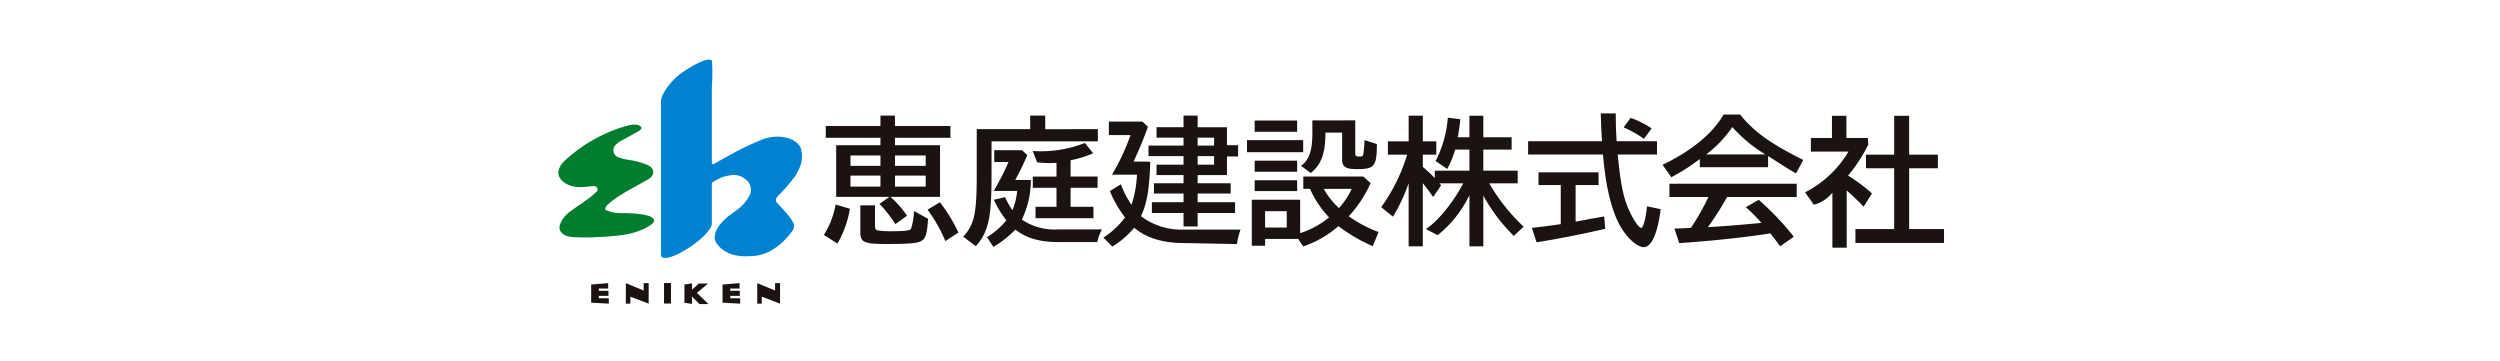
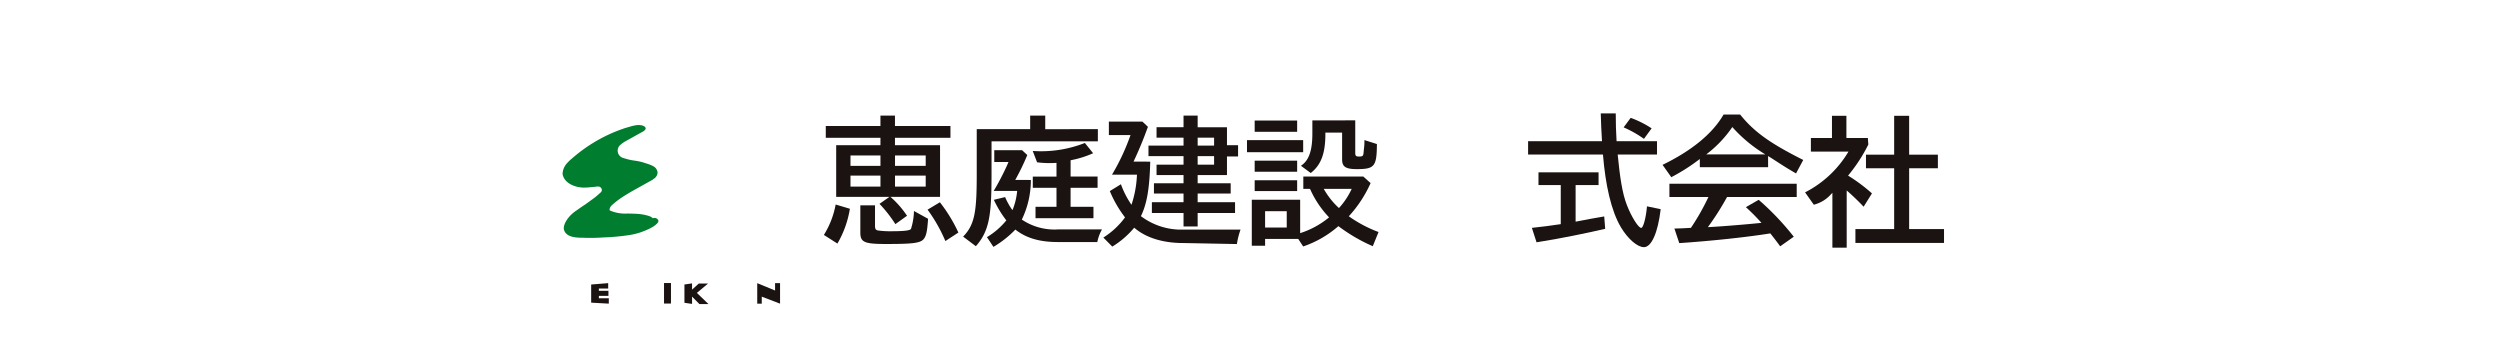
<svg xmlns="http://www.w3.org/2000/svg" width="492" height="71" viewBox="0 0 492 71">
  <g id="グループ_2397" data-name="グループ 2397" transform="translate(-1202 -2256)">
    <rect id="長方形_502" data-name="長方形 502" width="492" height="71" transform="translate(1202 2256)" fill="#fff" />
    <g id="グループ_2391" data-name="グループ 2391" transform="translate(1311.857 2267.747)">
      <g id="グループ_2338" data-name="グループ 2338" transform="translate(52.278 11.002)">
        <path id="パス_2205" data-name="パス 2205" d="M254.9,297.482a17.131,17.131,0,0,0,2.319-5.986l2.8.836a19.844,19.844,0,0,1-2.454,6.849Zm11.136-19.118H255.273v-2.319h10.759V274h2.858v2.049h10.92v2.319h-10.92v1.456h8.871v10.165H268a18.46,18.46,0,0,1,3.263,3.721l-2.292,1.645a25.427,25.427,0,0,0-3.128-3.991l1.968-1.376H257.323V279.821h8.709Zm-5.9,3.479v2.049h5.9v-2.049Zm0,3.964v2.157h5.9v-2.157Zm4.826,5.851v3.937c0,.7.108.89.54,1a16.206,16.206,0,0,0,2.534.161c2.373,0,3.79-.108,4.006-.458a12.559,12.559,0,0,0,.587-3.527l2.774,1.533c-.152,2.372-.341,3.288-.8,3.909-.62.89-2.2,1.052-7.485,1.052-4.287,0-5.042-.351-5.042-2.265v-5.339Zm3.937-7.766h6.04v-2.049h-6.04Zm0,4.072h6.04v-2.157h-6.04Z" transform="translate(-254.896 -273.996)" fill="#1a1311" />
        <path id="パス_2206" data-name="パス 2206" d="M338.455,276.665v2.4H317.531v6.283c0,8.224-.4,11.3-3.086,14.353l-2.508-1.888c2.357-2.408,2.681-5.078,2.681-12.466v-8.683h10.516V274H328.1v2.669Zm-13.185,10a17.777,17.777,0,0,1-1.78,7.793,11.473,11.473,0,0,0,7.092,1.941h8.682a8.357,8.357,0,0,0-.917,2.481h-7.793c-3.559,0-6.229-.782-8.332-2.454a20.448,20.448,0,0,1-4.318,3.407l-1.277-1.916a14.646,14.646,0,0,0,3.816-3.3,21.188,21.188,0,0,1-2.458-4.047l2.216-.537a13.4,13.4,0,0,0,1.321,2.4l.135.162a13.138,13.138,0,0,0,.917-3.775h-4.618a51.811,51.811,0,0,0,2.562-4.881l.351-.809h-2.8v-2.319h5.474l1.025.944a46.757,46.757,0,0,1-2.373,4.907Zm7.82-.674H338.4v2.211h-5.312v3.748h4.5v2.238H326.187v-2.238h4.126v-3.748h-4.665V286h4.665v-2.7a19.46,19.46,0,0,1-3.819-.111l-.855-2.232a23.594,23.594,0,0,0,10.261-1.575l1.618,2.022a19.888,19.888,0,0,1-4.428,1.382Z" transform="translate(-284.531 -273.996)" fill="#1a1311" />
        <path id="パス_2207" data-name="パス 2207" d="M378.61,283.057c-.135,5.285-.647,8.278-1.834,10.732a13.155,13.155,0,0,0,8.386,2.643H396.38a15.764,15.764,0,0,0-.719,2.844l-10.552-.2c-4.045,0-7.388-1.052-9.653-3.02a17.333,17.333,0,0,1-4.317,3.722L369.384,298a15.7,15.7,0,0,0,4.265-3.971,22.7,22.7,0,0,1-2.993-5.177l2.184-1.348a17.517,17.517,0,0,0,2.077,4.045,21.254,21.254,0,0,0,1.079-5.932h-4.908a43.1,43.1,0,0,0,3.64-7.793h-4.26v-2.643h6.606l1.079,1.024c-.863,2.4-1.753,4.557-2.831,6.849Zm9.33,4.26h6.5v2.022h-6.5v1.7H395.3v2.13H387.94v2.643h-2.778v-2.643h-6.229v-2.13h6.229v-1.7h-5.824v-2.022h5.824V285.7H379.85v-2.049h5.312v-1.672h-6.9V279.9h6.9v-1.564H379.85v-2.05h5.312V274h2.778v2.292h5.77v3.533h2.184v2.211H393.71V285.7h-5.77Zm3.236-7.415v-1.564H387.94V279.9Zm0,3.748v-1.672H387.94v1.672Z" transform="translate(-314.377 -273.996)" fill="#1a1311" />
        <path id="パス_2208" data-name="パス 2208" d="M439.272,279.843v2.373H428.216v-2.373Zm-.593,19.442h-6.9v1.348H429.16v-9.06h9.518Zm-.593-23.3V278.2h-8.359v-2.211Zm0,7.9v2.184h-8.359v-2.184Zm0,3.856v2.13h-8.359v-2.13Zm-6.309,9.3h4.26v-3.209h-4.26Zm20.763-8.737a24.245,24.245,0,0,1-4.288,6.526,25.261,25.261,0,0,0,5.852,3.1l-1.136,2.788a32.966,32.966,0,0,1-6.764-3.947,20.588,20.588,0,0,1-6.933,4l-1.537-2.346a17.219,17.219,0,0,0,6.637-3.379,19.47,19.47,0,0,1-3.749-5.608H439.3v-2.427h11.81Zm-3.02-12.35v6.418c0,.566.162.7.728.7.755,0,.863-.108.917-.863.081-.809.135-1.267.135-1.375.027-.4.027-.647.027-1l2.454.782c-.027,4.4-.458,4.934-3.936,4.934-2.211,0-2.912-.458-2.912-1.915V278.36h-3.29v.27c0,3.856-.863,6.121-2.885,7.685l-1.928-1.423c1.645-1.078,2.251-3.134,2.251-6.37V275.96Zm-6.2,13.483a15.384,15.384,0,0,0,2.993,3.775,14.729,14.729,0,0,0,2.508-3.775Z" transform="translate(-344.942 -275.016)" fill="#1a1311" />
      </g>
      <path id="パス_2209" data-name="パス 2209" d="M300.878,317.13a30.172,30.172,0,0,0-3.505-6.175L299.8,309.5a29.709,29.709,0,0,1,3.64,5.96Z" transform="translate(-224.687 -281.44)" fill="#1a1311" />
      <g id="グループ_2342" data-name="グループ 2342" transform="translate(161.969 10.573)">
        <g id="グループ_2341" data-name="グループ 2341">
          <g id="グループ_2340" data-name="グループ 2340">
            <g id="グループ_2339" data-name="グループ 2339">
-               <path id="パス_2210" data-name="パス 2210" d="M500.555,289.671a22.377,22.377,0,0,1-6.252,7.875l-2.323-1.2c2.517-1.624,5.489-5.432,7.357-9h-4.682c.109.136.162.19.325.406l-1.57,2.3c-.7-1.028-1.353-1.921-2.03-2.733v12.434h-2.788V287.317a33.715,33.715,0,0,1-3.085,6.6l-2.309-1.882a35,35,0,0,0,5.1-10.323h-3.789V279.09h4.087v-5.049h2.788v5.049h2.652v2.625h-2.652v2.409a27.745,27.745,0,0,1,2.354,2.192v-1.462h6.82v-4.141H497.74a18.515,18.515,0,0,1-1.542,3.816l-2.3-1.569a22.327,22.327,0,0,0,2.409-8.525l2.463.3c-.135,1.326-.3,2.436-.514,3.545h2.3v-4.237h2.733v4.237h5.575v2.435h-5.575v4.141h6.766v2.49h-5.6a36.848,36.848,0,0,0,6.767,8.526l-1.929,1.827a33.651,33.651,0,0,1-6-7.944v10h-2.733Z" transform="translate(-483.199 -273.591)" fill="#1a1311" />
              <path id="パス_2211" data-name="パス 2211" d="M552.707,294.41c2.327-.433,3.9-.758,5.631-1.032l.189,2.436c-3.466.815-8.824,1.924-13.506,2.655l-.92-2.842c1.623-.162,4.33-.514,5.683-.73v-7.686H545.4v-2.517h11.826v2.517h-4.519Zm16.021-15.838V281.2h-7.74c.433,4.384.893,7.619,1.813,9.947.893,2.327,2.273,4.492,2.815,4.492.406,0,.947-2,1.136-4.249l2.7.564c-.559,4.71-1.838,7.474-3.3,7.474-1.272,0-3.139-1.6-4.519-3.9-1.949-3.275-3.058-8.4-3.545-14.331H543.357v-2.625H557.9c-.135-2.3-.19-3.356-.244-5.467h2.95c0,2.219.054,3.41.162,5.467Z" transform="translate(-514.453 -273.105)" fill="#1a1311" />
            </g>
          </g>
          <path id="パス_2212" data-name="パス 2212" d="M586.49,279.055a21.964,21.964,0,0,0-4-2.258l1.387-1.876A19.845,19.845,0,0,1,588,276.988Z" transform="translate(-534.786 -274.049)" fill="#1a1311" />
          <path id="パス_2213" data-name="パス 2213" d="M619.2,283.931h-13.44v-1.612a38.164,38.164,0,0,1-5.613,3.583l-1.721-2.432c5.531-2.681,9.765-6.014,12.005-9.893H613.7c2.841,3.551,6.174,5.792,12.413,8.933l-1.42,2.65c-2.763-1.586-4.244-2.677-5.5-3.414Zm-8.086,5.873a52.42,52.42,0,0,1-3.77,5.928l.519-.027c2.049-.109,7.239-.519,10.026-.819a40.714,40.714,0,0,0-3.06-3.087l2.513-1.448a52.792,52.792,0,0,1,6.911,7.267l-2.678,1.885c-.9-1.23-1.338-1.776-1.939-2.541-4.781.765-11.719,1.5-17.921,1.913l-.956-2.868c1.038-.027,1.147-.027,1.776-.055l1.475-.082a45.883,45.883,0,0,0,3.442-6.064h-7.676v-2.622h25.051V289.8Zm7.54-8.387a27.993,27.993,0,0,1-6.5-5.382,22.76,22.76,0,0,1-5.136,5.382Z" transform="translate(-543.061 -273.35)" fill="#1a1311" />
          <path id="パス_2214" data-name="パス 2214" d="M669.258,279.731a31.767,31.767,0,0,1-3.989,6.119,33.2,33.2,0,0,1,4.7,3.5l-1.639,2.622a46,46,0,0,0-3.333-3.2v11.255h-2.814V289.238l-.219.219a6.71,6.71,0,0,1-3.436,2.12l-1.721-2.432a21.075,21.075,0,0,0,8.544-8.021h-7.4v-2.677H662.1v-4.371h2.841v4.371h4.219Zm5.081-5.655h2.95v7.649h5.655V284.4h-5.655v11.965h6.863V299.1H666.715v-2.732h7.624V284.4h-5.546v-2.677h5.546Z" transform="translate(-573.395 -273.609)" fill="#1a1311" />
        </g>
      </g>
      <g id="グループ_2343" data-name="グループ 2343" transform="translate(0 12.763)">
        <path id="パス_2215" data-name="パス 2215" d="M180.017,314.413c-.15-.027-.3-.053-.429-.069l-.264-.032a10.327,10.327,0,0,1,1.871.388A5.753,5.753,0,0,0,180.017,314.413Z" transform="translate(-163.356 -296.703)" fill="#007d2e" />
        <path id="パス_2216" data-name="パス 2216" d="M183.218,315.119a2.338,2.338,0,0,1,.8.456A1.617,1.617,0,0,0,183.218,315.119Z" transform="translate(-165.379 -297.123)" fill="#007d2e" />
        <path id="パス_2217" data-name="パス 2217" d="M177.568,314.124q.442.038.844.09C178.162,314.185,177.849,314.152,177.568,314.124Z" transform="translate(-162.444 -296.606)" fill="#007d2e" />
-         <path id="パス_2218" data-name="パス 2218" d="M164.727,296.115a2.339,2.339,0,0,0-.8-.455,10.325,10.325,0,0,0-1.871-.388q-.4-.052-.844-.09c-.527-.045-1.1-.069-1.694-.081-.185,0-.364-.012-.553-.012h-.136l-.17.01a7.643,7.643,0,0,1-3.218-.6.182.182,0,0,1-.085-.129.108.108,0,0,1,.008-.026.474.474,0,0,1,.025-.255,1.5,1.5,0,0,1,.3-.529l.036-.042a16.513,16.513,0,0,1,1.5-1.219c.306-.231.779-.536,1.217-.809.485-.3.928-.565,1.05-.638.234-.139,1.952-1.086,3.33-1.857s.909-.493,1.131-.67l.076-.061a1.509,1.509,0,0,0,.771-1.219,1.548,1.548,0,0,0-.852-1.27v0a1.11,1.11,0,0,0-.125-.07c-.081-.043-.166-.084-.254-.121-.1-.048-.208-.092-.278-.119-.184-.07-1.378-.461-1.706-.543a13.051,13.051,0,0,0-1.542-.278,11.807,11.807,0,0,1-1.882-.459,1.5,1.5,0,0,1-.513-2.74c.037-.038.073-.074.109-.105.061-.052.259-.188.518-.36l3.483-1.939c.422-.187.76-.535.693-.777-.089-.321-.546-.534-1.078-.578l-.009,0a3.981,3.981,0,0,0-1.112.076c-.379.076-.987.248-1.958.543a30.245,30.245,0,0,0-10.415,6.015,5.959,5.959,0,0,0-.74.7,3.324,3.324,0,0,0-1.038,2.232c.227,1.757,2.308,2.729,4.22,2.729a13.185,13.185,0,0,0,1.526-.1c.067-.007.212-.021.464-.037.363-.024.451-.066.641-.072h.063c.024,0,.049,0,.073,0a.713.713,0,0,1,.745.676.652.652,0,0,1-.275.524c-.231.212-.891.791-1.009.883-.14.109-1.947,1.436-2.137,1.547-.13.076-.979.655-1.6,1.1a6.593,6.593,0,0,0-.569.416l-.056.045-.073.062c-1.256,1.078-1.952,2.477-1.731,3.258.348,1.231,1.757,1.573,3.552,1.561a35.6,35.6,0,0,0,4.209-.054,42.9,42.9,0,0,0,4.814-.426,13.216,13.216,0,0,0,3.458-.946c1.643-.656,2.675-1.49,2.54-1.955A.788.788,0,0,0,164.727,296.115Z" transform="translate(-146.09 -277.663)" fill="#007d2e" />
-         <path id="パス_2219" data-name="パス 2219" d="M165.465,312.534a.4.4,0,0,1-.038-.056.329.329,0,0,1-.039-.1h0a.109.109,0,0,0-.008.026A.182.182,0,0,0,165.465,312.534Z" transform="translate(-156.112 -295.699)" fill="#007d2e" />
+         <path id="パス_2218" data-name="パス 2218" d="M164.727,296.115a2.339,2.339,0,0,0-.8-.455,10.325,10.325,0,0,0-1.871-.388c-.527-.045-1.1-.069-1.694-.081-.185,0-.364-.012-.553-.012h-.136l-.17.01a7.643,7.643,0,0,1-3.218-.6.182.182,0,0,1-.085-.129.108.108,0,0,1,.008-.026.474.474,0,0,1,.025-.255,1.5,1.5,0,0,1,.3-.529l.036-.042a16.513,16.513,0,0,1,1.5-1.219c.306-.231.779-.536,1.217-.809.485-.3.928-.565,1.05-.638.234-.139,1.952-1.086,3.33-1.857s.909-.493,1.131-.67l.076-.061a1.509,1.509,0,0,0,.771-1.219,1.548,1.548,0,0,0-.852-1.27v0a1.11,1.11,0,0,0-.125-.07c-.081-.043-.166-.084-.254-.121-.1-.048-.208-.092-.278-.119-.184-.07-1.378-.461-1.706-.543a13.051,13.051,0,0,0-1.542-.278,11.807,11.807,0,0,1-1.882-.459,1.5,1.5,0,0,1-.513-2.74c.037-.038.073-.074.109-.105.061-.052.259-.188.518-.36l3.483-1.939c.422-.187.76-.535.693-.777-.089-.321-.546-.534-1.078-.578l-.009,0a3.981,3.981,0,0,0-1.112.076c-.379.076-.987.248-1.958.543a30.245,30.245,0,0,0-10.415,6.015,5.959,5.959,0,0,0-.74.7,3.324,3.324,0,0,0-1.038,2.232c.227,1.757,2.308,2.729,4.22,2.729a13.185,13.185,0,0,0,1.526-.1c.067-.007.212-.021.464-.037.363-.024.451-.066.641-.072h.063c.024,0,.049,0,.073,0a.713.713,0,0,1,.745.676.652.652,0,0,1-.275.524c-.231.212-.891.791-1.009.883-.14.109-1.947,1.436-2.137,1.547-.13.076-.979.655-1.6,1.1a6.593,6.593,0,0,0-.569.416l-.056.045-.073.062c-1.256,1.078-1.952,2.477-1.731,3.258.348,1.231,1.757,1.573,3.552,1.561a35.6,35.6,0,0,0,4.209-.054,42.9,42.9,0,0,0,4.814-.426,13.216,13.216,0,0,0,3.458-.946c1.643-.656,2.675-1.49,2.54-1.955A.788.788,0,0,0,164.727,296.115Z" transform="translate(-146.09 -277.663)" fill="#007d2e" />
      </g>
-       <path id="パス_2220" data-name="パス 2220" d="M215.675,268.485c-.8-1.818-3.527-2.591-6.158-2.084l-.063.009a4.151,4.151,0,0,0-.563.137,7.991,7.991,0,0,0-1.1.387,57.249,57.249,0,0,0-5.578,2.66c-1.4.76-2.849,1.591-3.686,2.067a.313.313,0,0,1-.194-.019c-.088-.044-.086-.06-.147-.173l-.011-.025V256.612a41.683,41.683,0,0,0,.037-5.269c-.6-.851-3.558.664-5.964,2.35-2.166,1.518-4.128,4.352-4.061,5.522l-.02.012v30.09a.7.7,0,0,0,.086.508c.53.779,3.036-.095,5.8-1.973,2.513-1.71,4.236-3.649,4.125-4.57v-7.932a6.558,6.558,0,0,1,.949-.593,6.391,6.391,0,0,1,2.449-.861,3.685,3.685,0,0,1,2.944.518,3.972,3.972,0,0,1,.811.715l.005.006.044.055.016.021.045.062.037.054c.017.025.033.051.049.077a2.38,2.38,0,0,1,.225.557h0s.05.192.072.3a2.1,2.1,0,0,1,.054.349c0,.071,0,.14,0,.181a2.579,2.579,0,0,1-.082.545,3,3,0,0,1-.177.45c-.012.023-.023.045-.035.067s-.024.048-.039.074-.044.074-.065.112a8.449,8.449,0,0,1-2.209,2.516c-.947.746-1.339.935-1.983,1.465a12.374,12.374,0,0,0-1.215,1.2,4.924,4.924,0,0,0-.473.562,3.365,3.365,0,0,0-.258.371.255.255,0,0,0-.027.068,3.669,3.669,0,0,0-.567,1.991c.09,1.295,1.758,2.636,3.182,3.134l.014.006c.059.021.13.043.209.066l.084.023a12.025,12.025,0,0,0,1.785.334,19.915,19.915,0,0,0,2.66-.076,7.993,7.993,0,0,0,1.545-.333c.07-.022.139-.044.209-.068.029-.011.054-.015.085-.028l.068-.029c.233-.084.467-.175.707-.288a4.644,4.644,0,0,0,.808-.463,11.745,11.745,0,0,0,1.553-1.1,14.664,14.664,0,0,0,2.332-2.566c.059-.074.116-.148.142-.187l.012-.02c.008-.015.031-.077.048-.119.011-.021.03-.052.036-.068a.993.993,0,0,0,.067-.259,1.518,1.518,0,0,0-.014-.754,2.317,2.317,0,0,0-.359-.722,12.466,12.466,0,0,0-1.264-1.618c-.758-.878-1.542-1.726-1.687-1.853a.866.866,0,0,1-.187-.5,1.933,1.933,0,0,1,.08-.337.922.922,0,0,1,.259-.394c.126-.129.306-.3.575-.6a29.013,29.013,0,0,0,2.337-2.679,6.078,6.078,0,0,0,1.086-1.693c.016-.031.031-.065.047-.1A5.6,5.6,0,0,0,215.675,268.485Z" transform="translate(-167.946 -251.098)" fill="#0082d0" />
      <g id="グループ_2344" data-name="グループ 2344" transform="translate(6.483 43.954)">
        <path id="パス_2221" data-name="パス 2221" d="M161.1,345.592v-.466h1.882v-1H161.1v-.448h1.833v-1.059l-3.349.272v3.571l3.47.192v-1.059Z" transform="translate(-159.582 -342.599)" fill="#1b1311" />
-         <path id="パス_2222" data-name="パス 2222" d="M177.294,342.631v1.449l-3.509-1.449v4.035h.891v-1.377l3.6,1.377v-4.035Z" transform="translate(-166.961 -342.607)" fill="#1b1311" />
-         <path id="パス_2223" data-name="パス 2223" d="M214.922,345.592v-.466H216.8v-1h-1.882v-.448h1.833v-1.059l-3.349.272v3.571l3.47.192v-1.059Z" transform="translate(-187.546 -342.599)" fill="#1b1311" />
        <path id="パス_2224" data-name="パス 2224" d="M231.119,342.631v1.449l-3.509-1.449v4.035h.891v-1.377l3.6,1.377v-4.035Z" transform="translate(-194.925 -342.607)" fill="#1b1311" />
        <path id="パス_2225" data-name="パス 2225" d="M189.427,342.581h1.367v4.035h-1.367Z" transform="translate(-175.087 -342.581)" fill="#1b1311" />
        <path id="パス_2226" data-name="パス 2226" d="M202.514,346.793l-2.28-2.19,2.2-1.845h-1.816l-1.333,1.2v-1.229l-1.5.22v3.6l1.5.218v-1.431l1.445,1.457Z" transform="translate(-179.429 -342.66)" fill="#1b1311" />
      </g>
    </g>
  </g>
</svg>